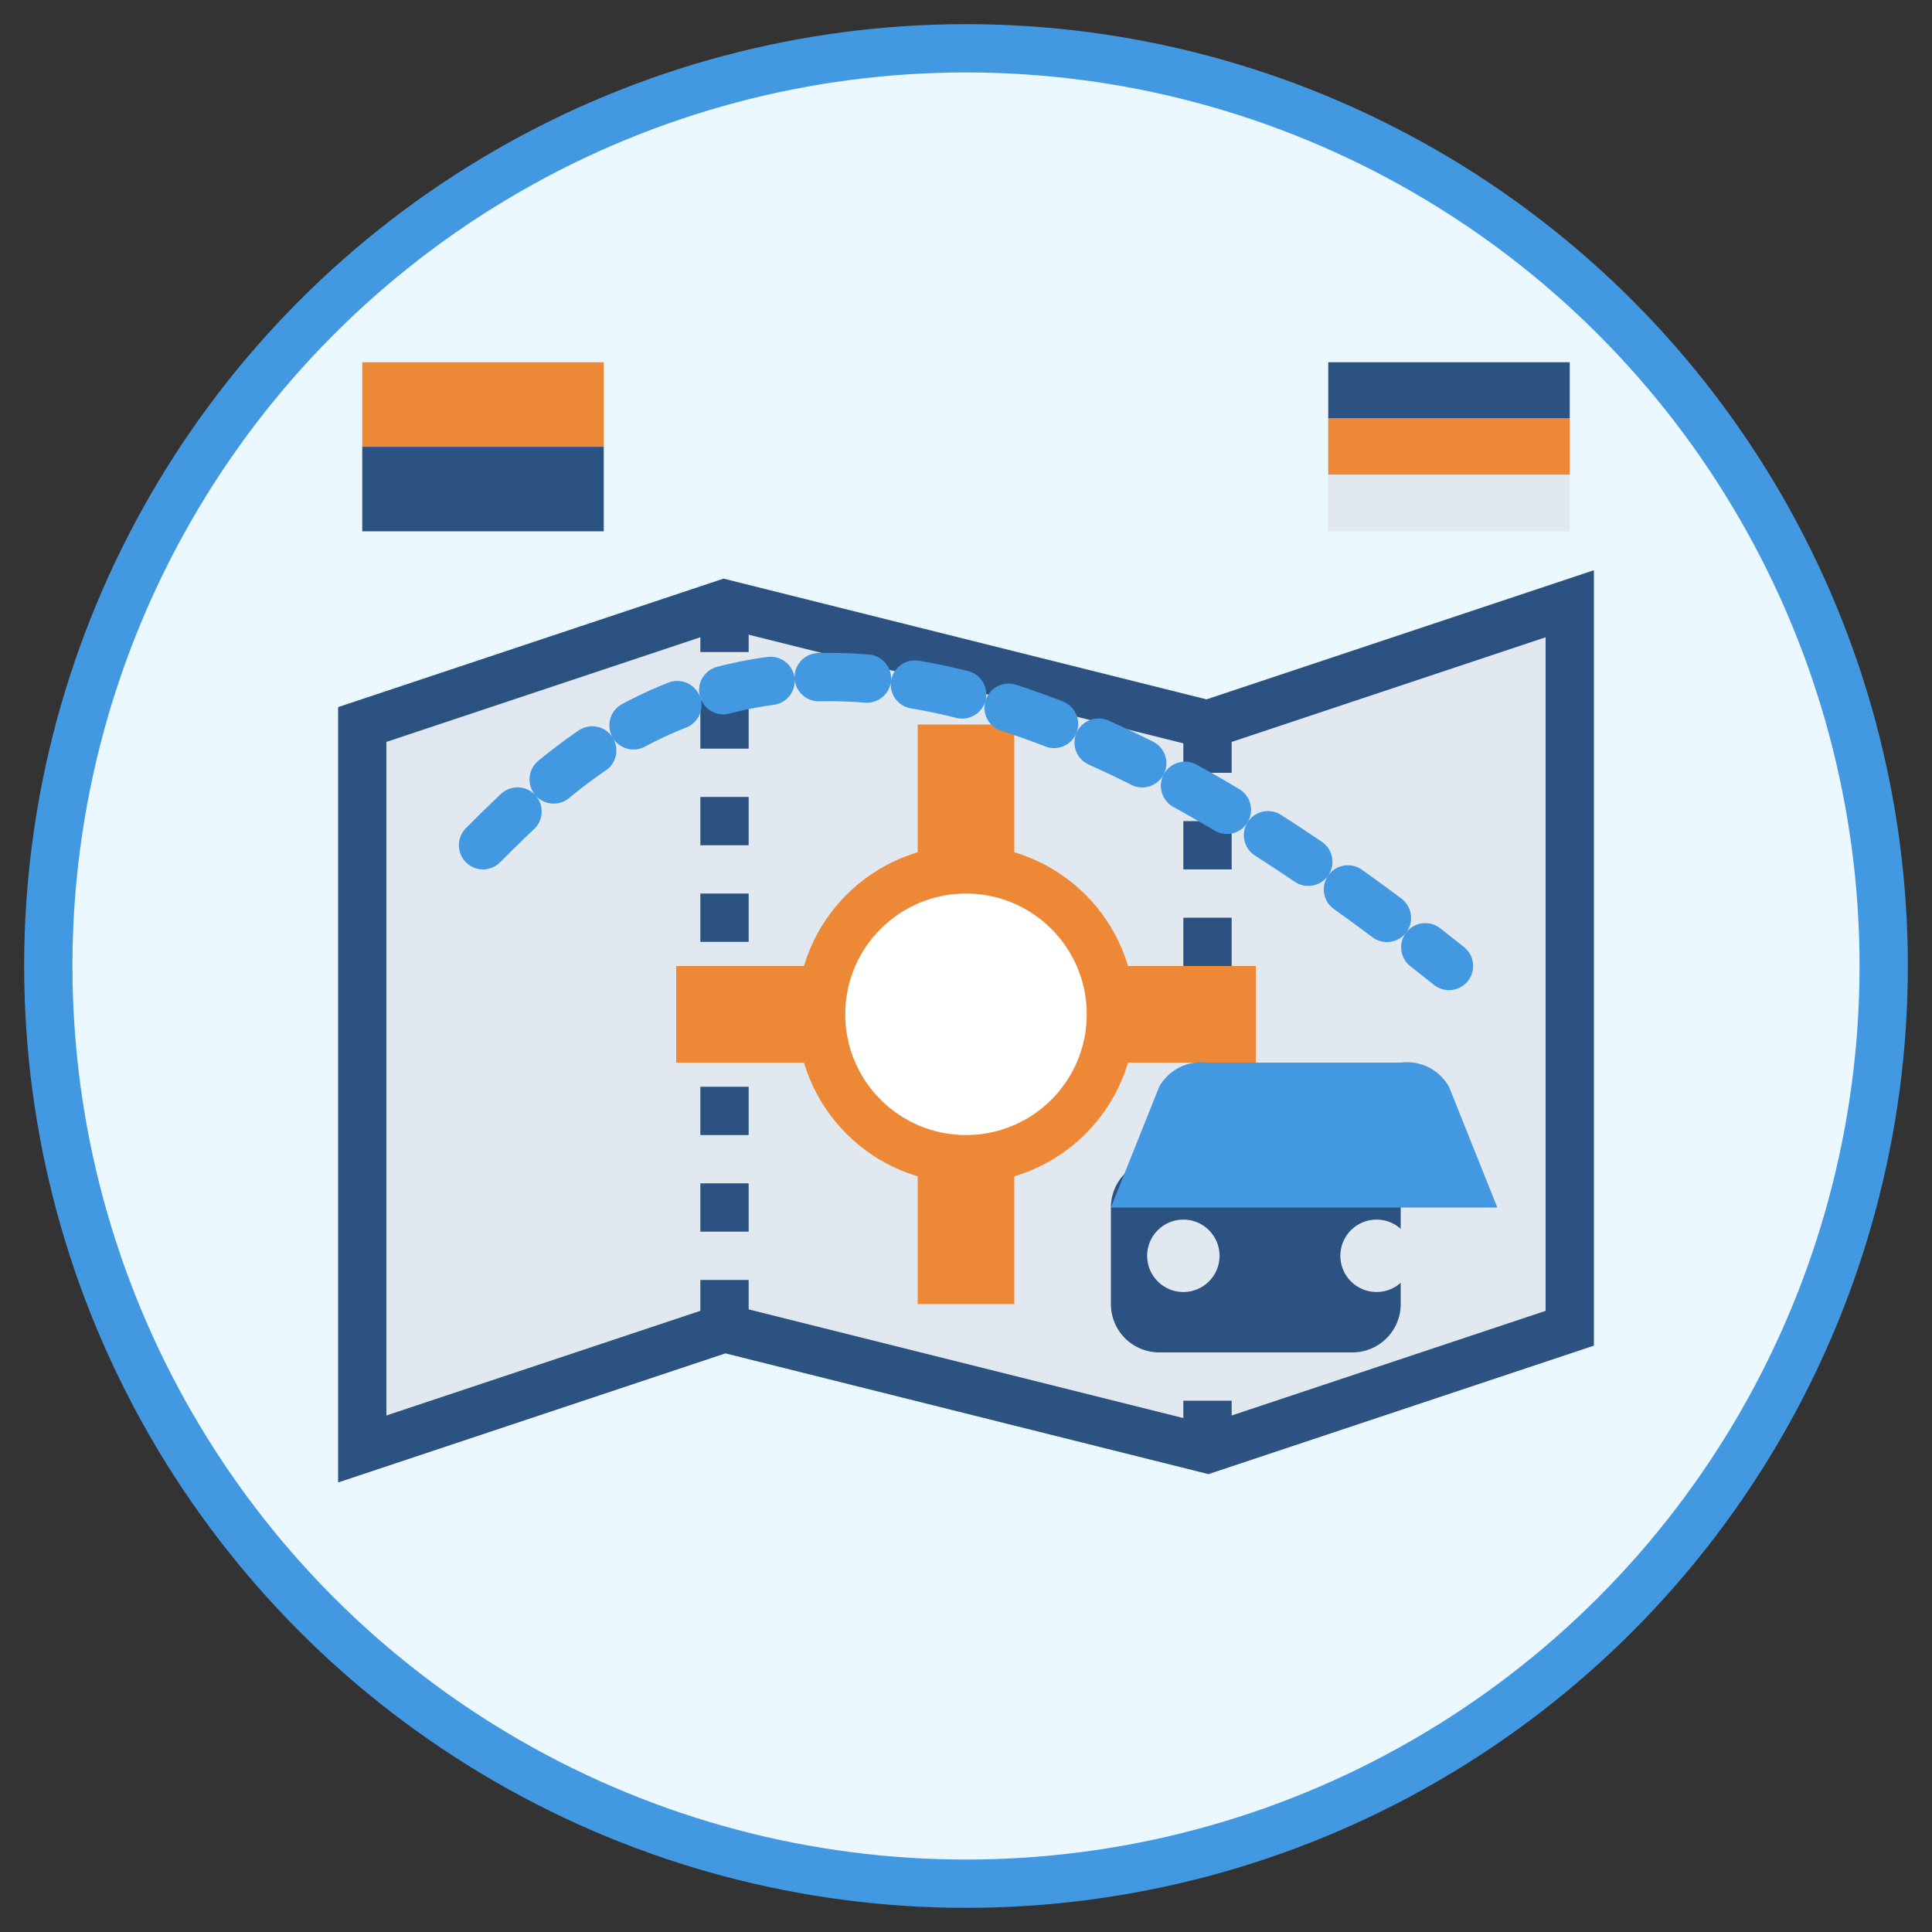
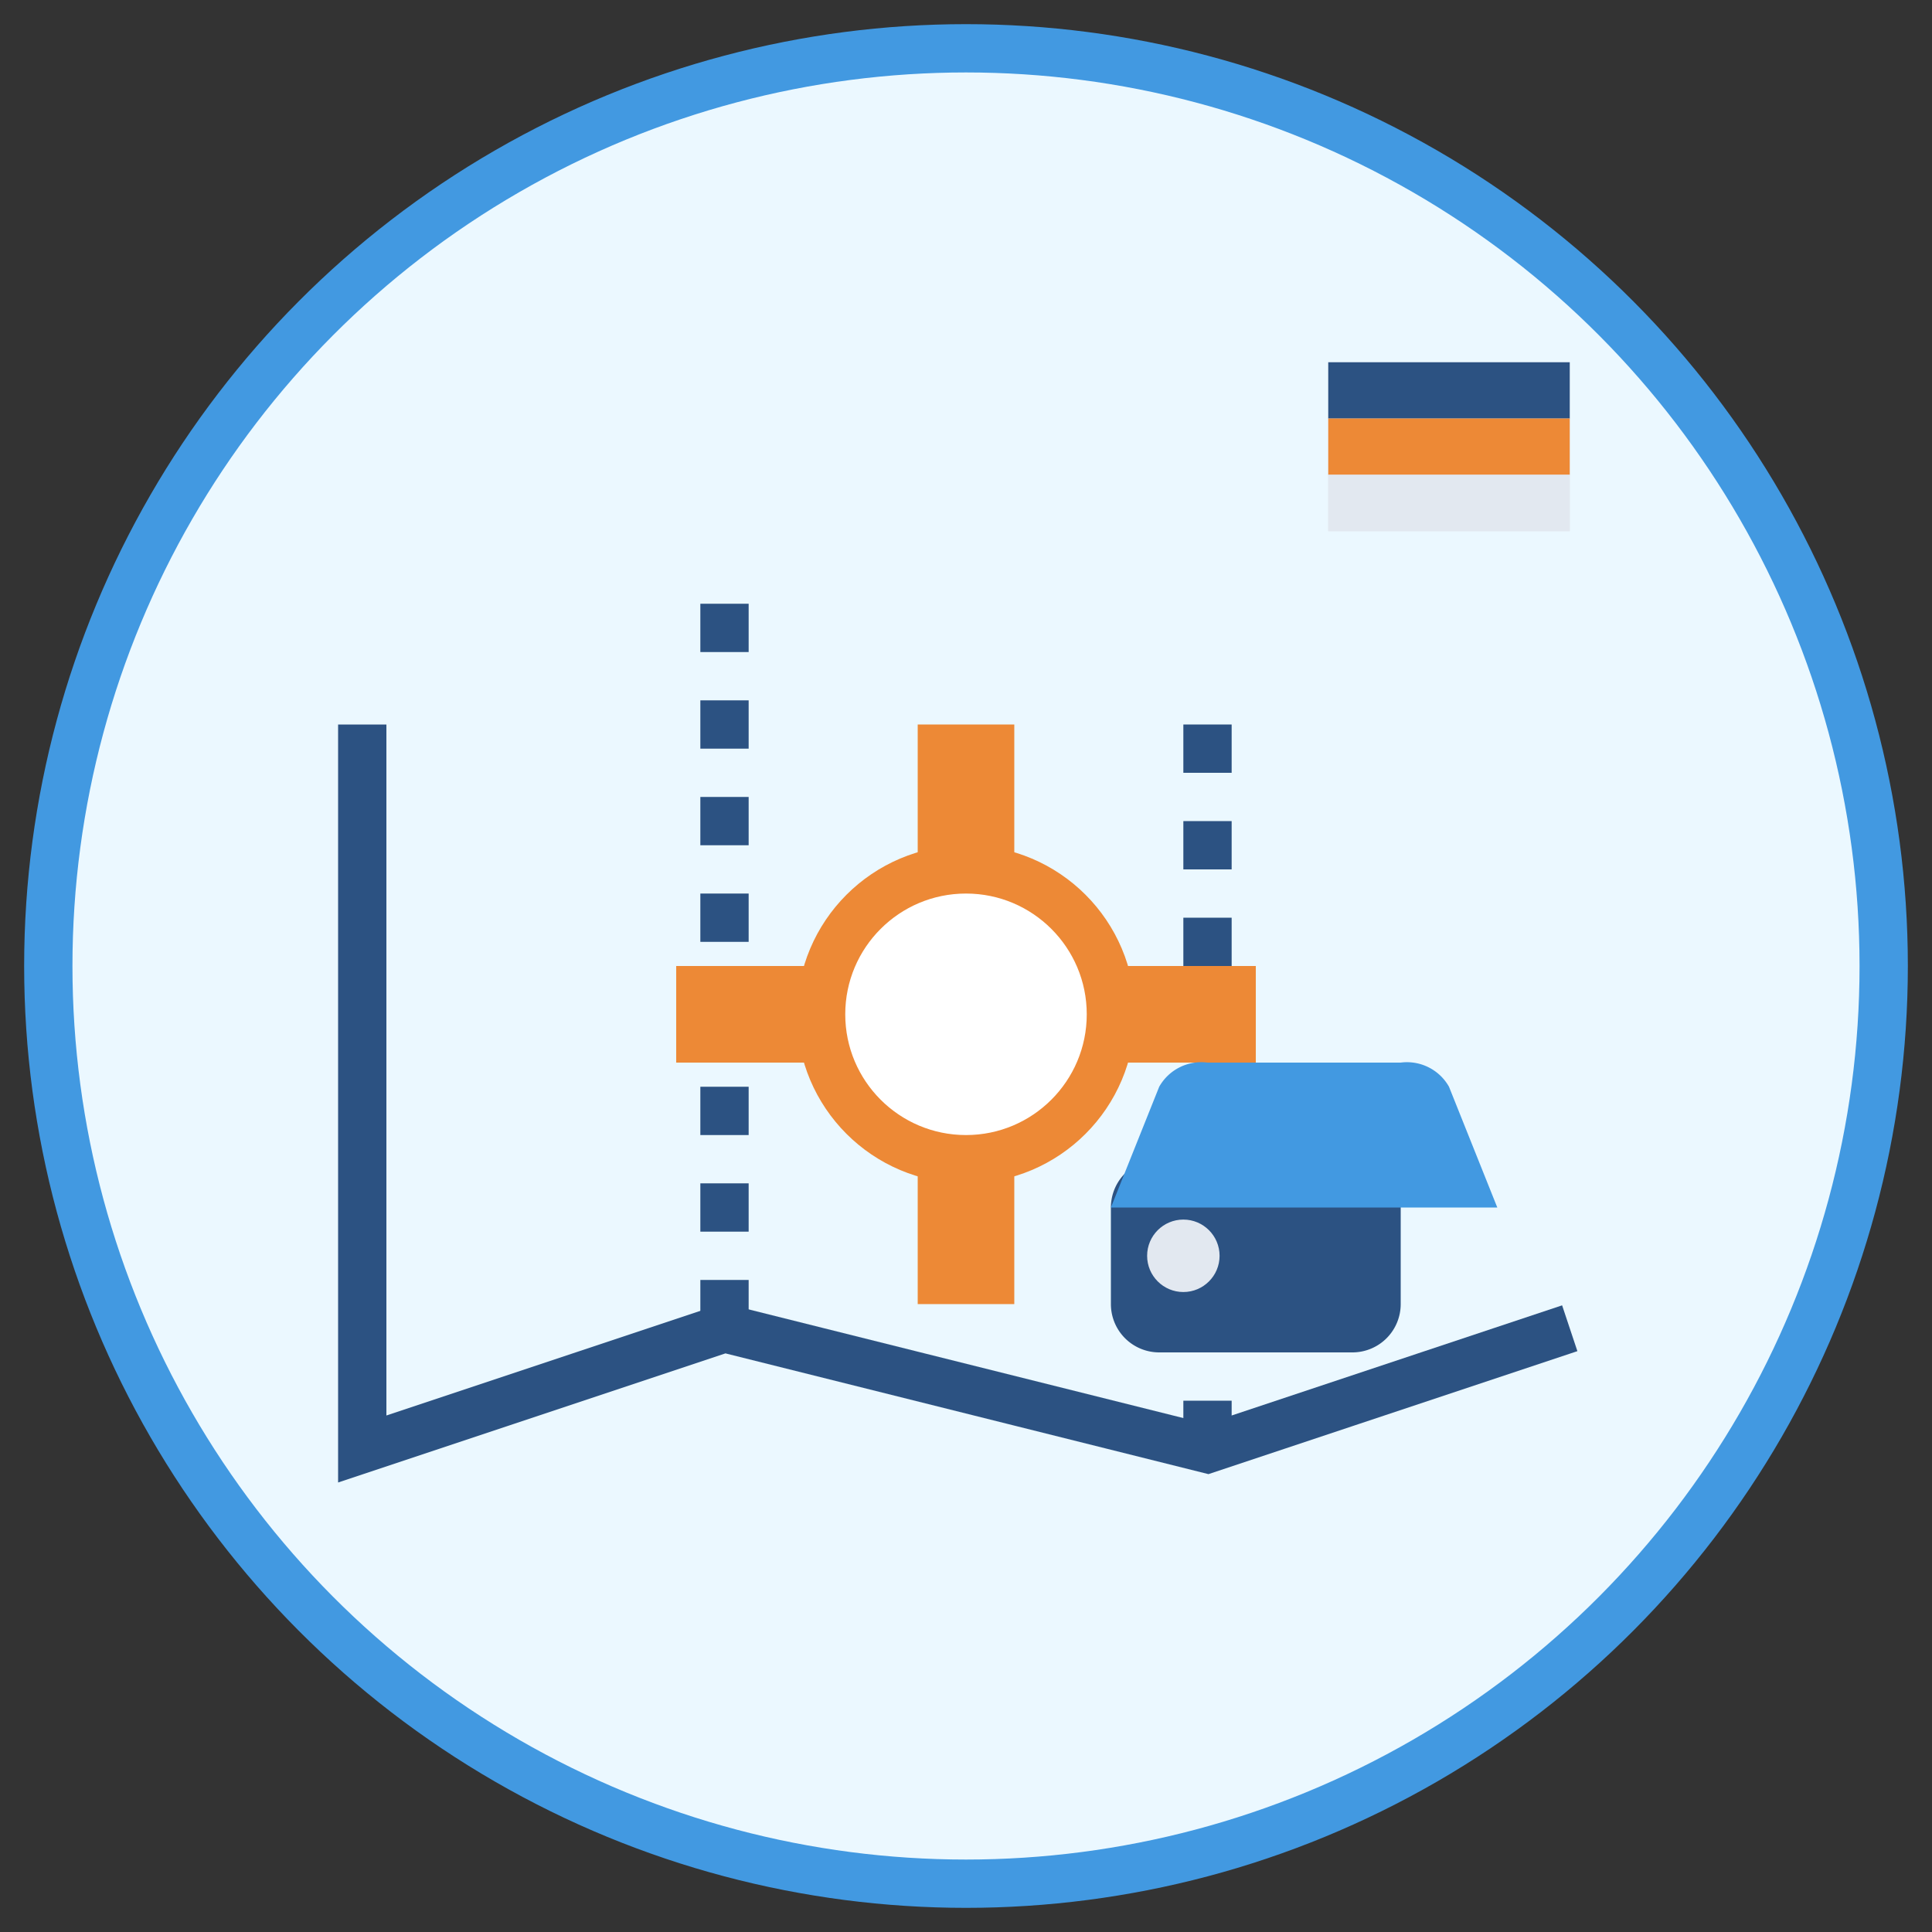
<svg xmlns="http://www.w3.org/2000/svg" width="80" height="80" viewBox="0 0 80 80" fill="none">
  <rect x="0" y="0" width="80" height="80" fill="#333333" stroke="none" />
  <circle cx="40" cy="40" r="38" fill="#EBF8FF" stroke="#4299E1" stroke-width="2" />
-   <path d="M15 30v30l15-5 20 5 15-5V25l-15 5-20-5-15 5z" fill="#E2E8F0" stroke="#2C5282" stroke-width="2" />
+   <path d="M15 30v30l15-5 20 5 15-5l-15 5-20-5-15 5z" fill="#E2E8F0" stroke="#2C5282" stroke-width="2" />
  <path d="M30 25v30" stroke="#2C5282" stroke-width="2" stroke-dasharray="2" />
  <path d="M50 30v30" stroke="#2C5282" stroke-width="2" stroke-dasharray="2" />
  <rect x="28" y="40" width="24" height="4" fill="#ED8936" />
  <rect x="38" y="30" width="4" height="24" fill="#ED8936" />
  <circle cx="40" cy="42" r="6" fill="#FFF" stroke="#ED8936" stroke-width="2" />
-   <path d="M20 35c5-5 15-15 40 5" stroke="#4299E1" stroke-width="2" stroke-linecap="round" stroke-dasharray="2" />
  <path d="M58 50a2 2 0 00-2-2H48a2 2 0 00-2 2v4a2 2 0 002 2h8a2 2 0 002-2v-4z" fill="#2C5282" />
  <path d="M46 50l2-5a2 2 0 012-1h8a2 2 0 012 1l2 5" fill="#4299E1" />
  <circle cx="49" cy="52" r="1.5" fill="#E2E8F0" />
-   <circle cx="57" cy="52" r="1.5" fill="#E2E8F0" />
-   <rect x="15" y="15" width="10" height="7" fill="#E2E8F0" />
-   <rect x="15" y="15" width="10" height="3.5" fill="#ED8936" />
-   <rect x="15" y="18.5" width="10" height="3.5" fill="#2C5282" />
  <rect x="55" y="15" width="10" height="7" fill="#E2E8F0" />
  <rect x="55" y="15" width="10" height="2.33" fill="#2C5282" />
  <rect x="55" y="17.33" width="10" height="2.33" fill="#ED8936" />
  <rect x="55" y="19.66" width="10" height="2.33" fill="#E2E8F0" />
</svg>